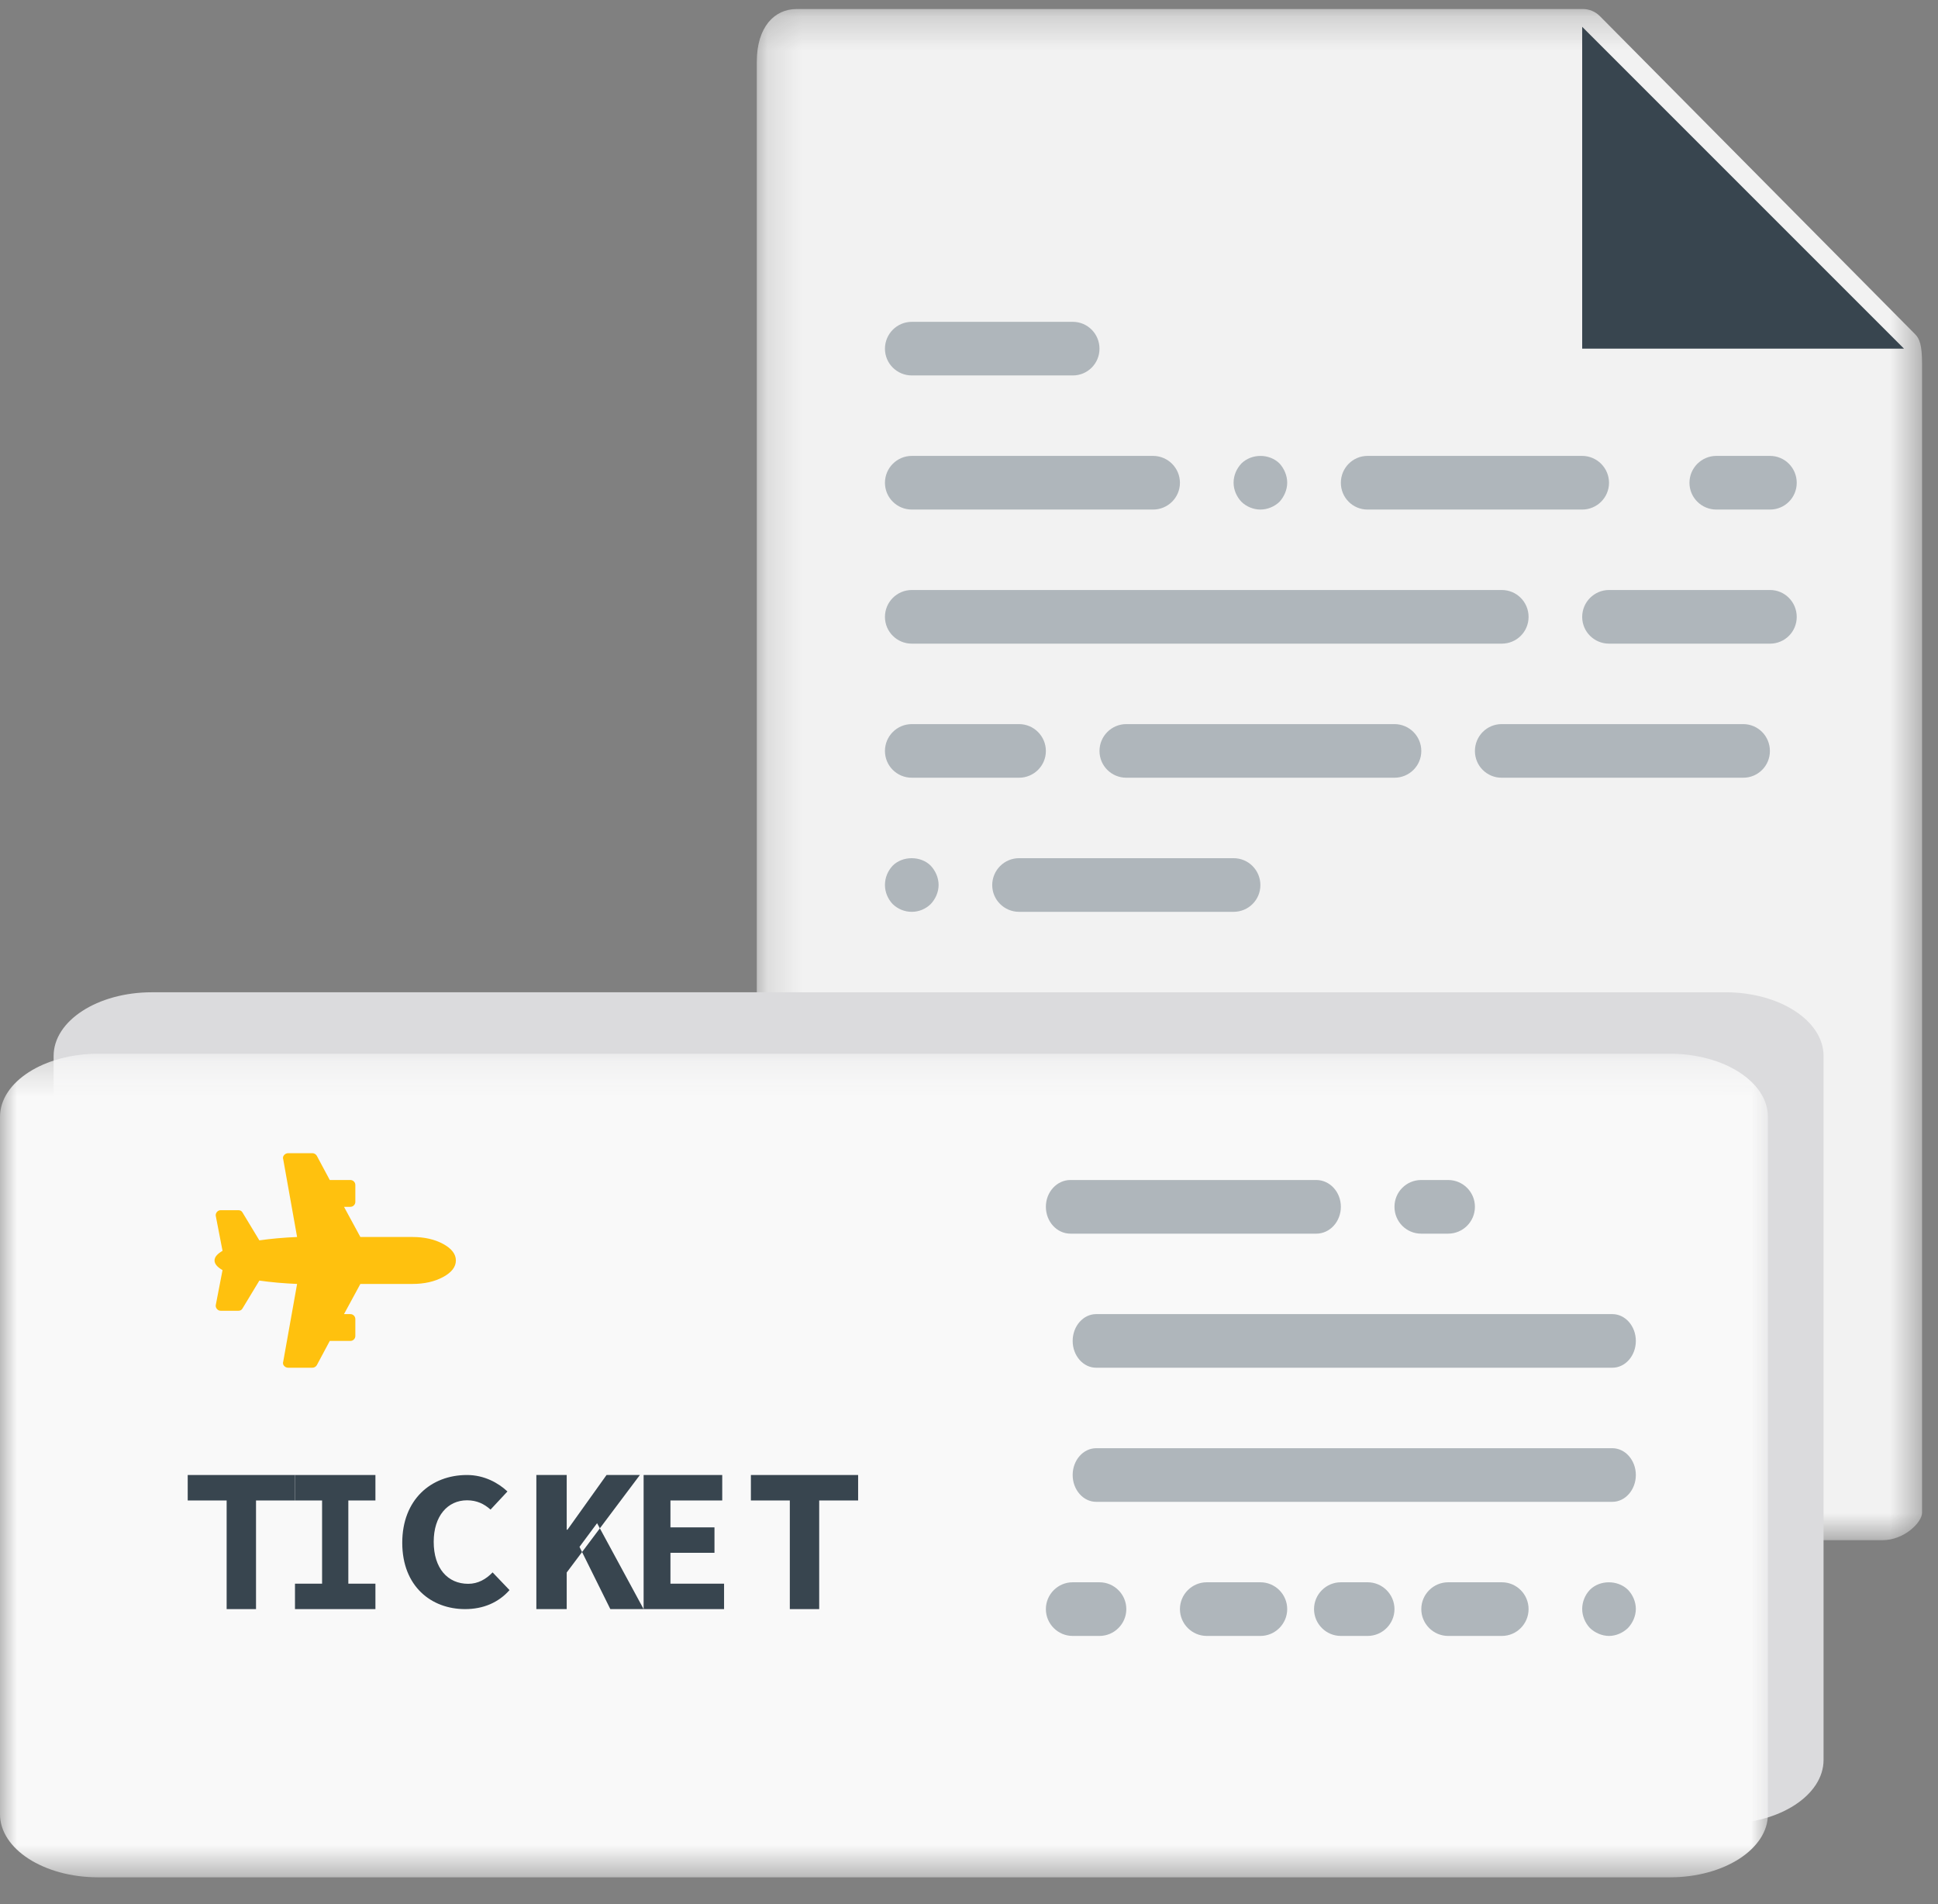
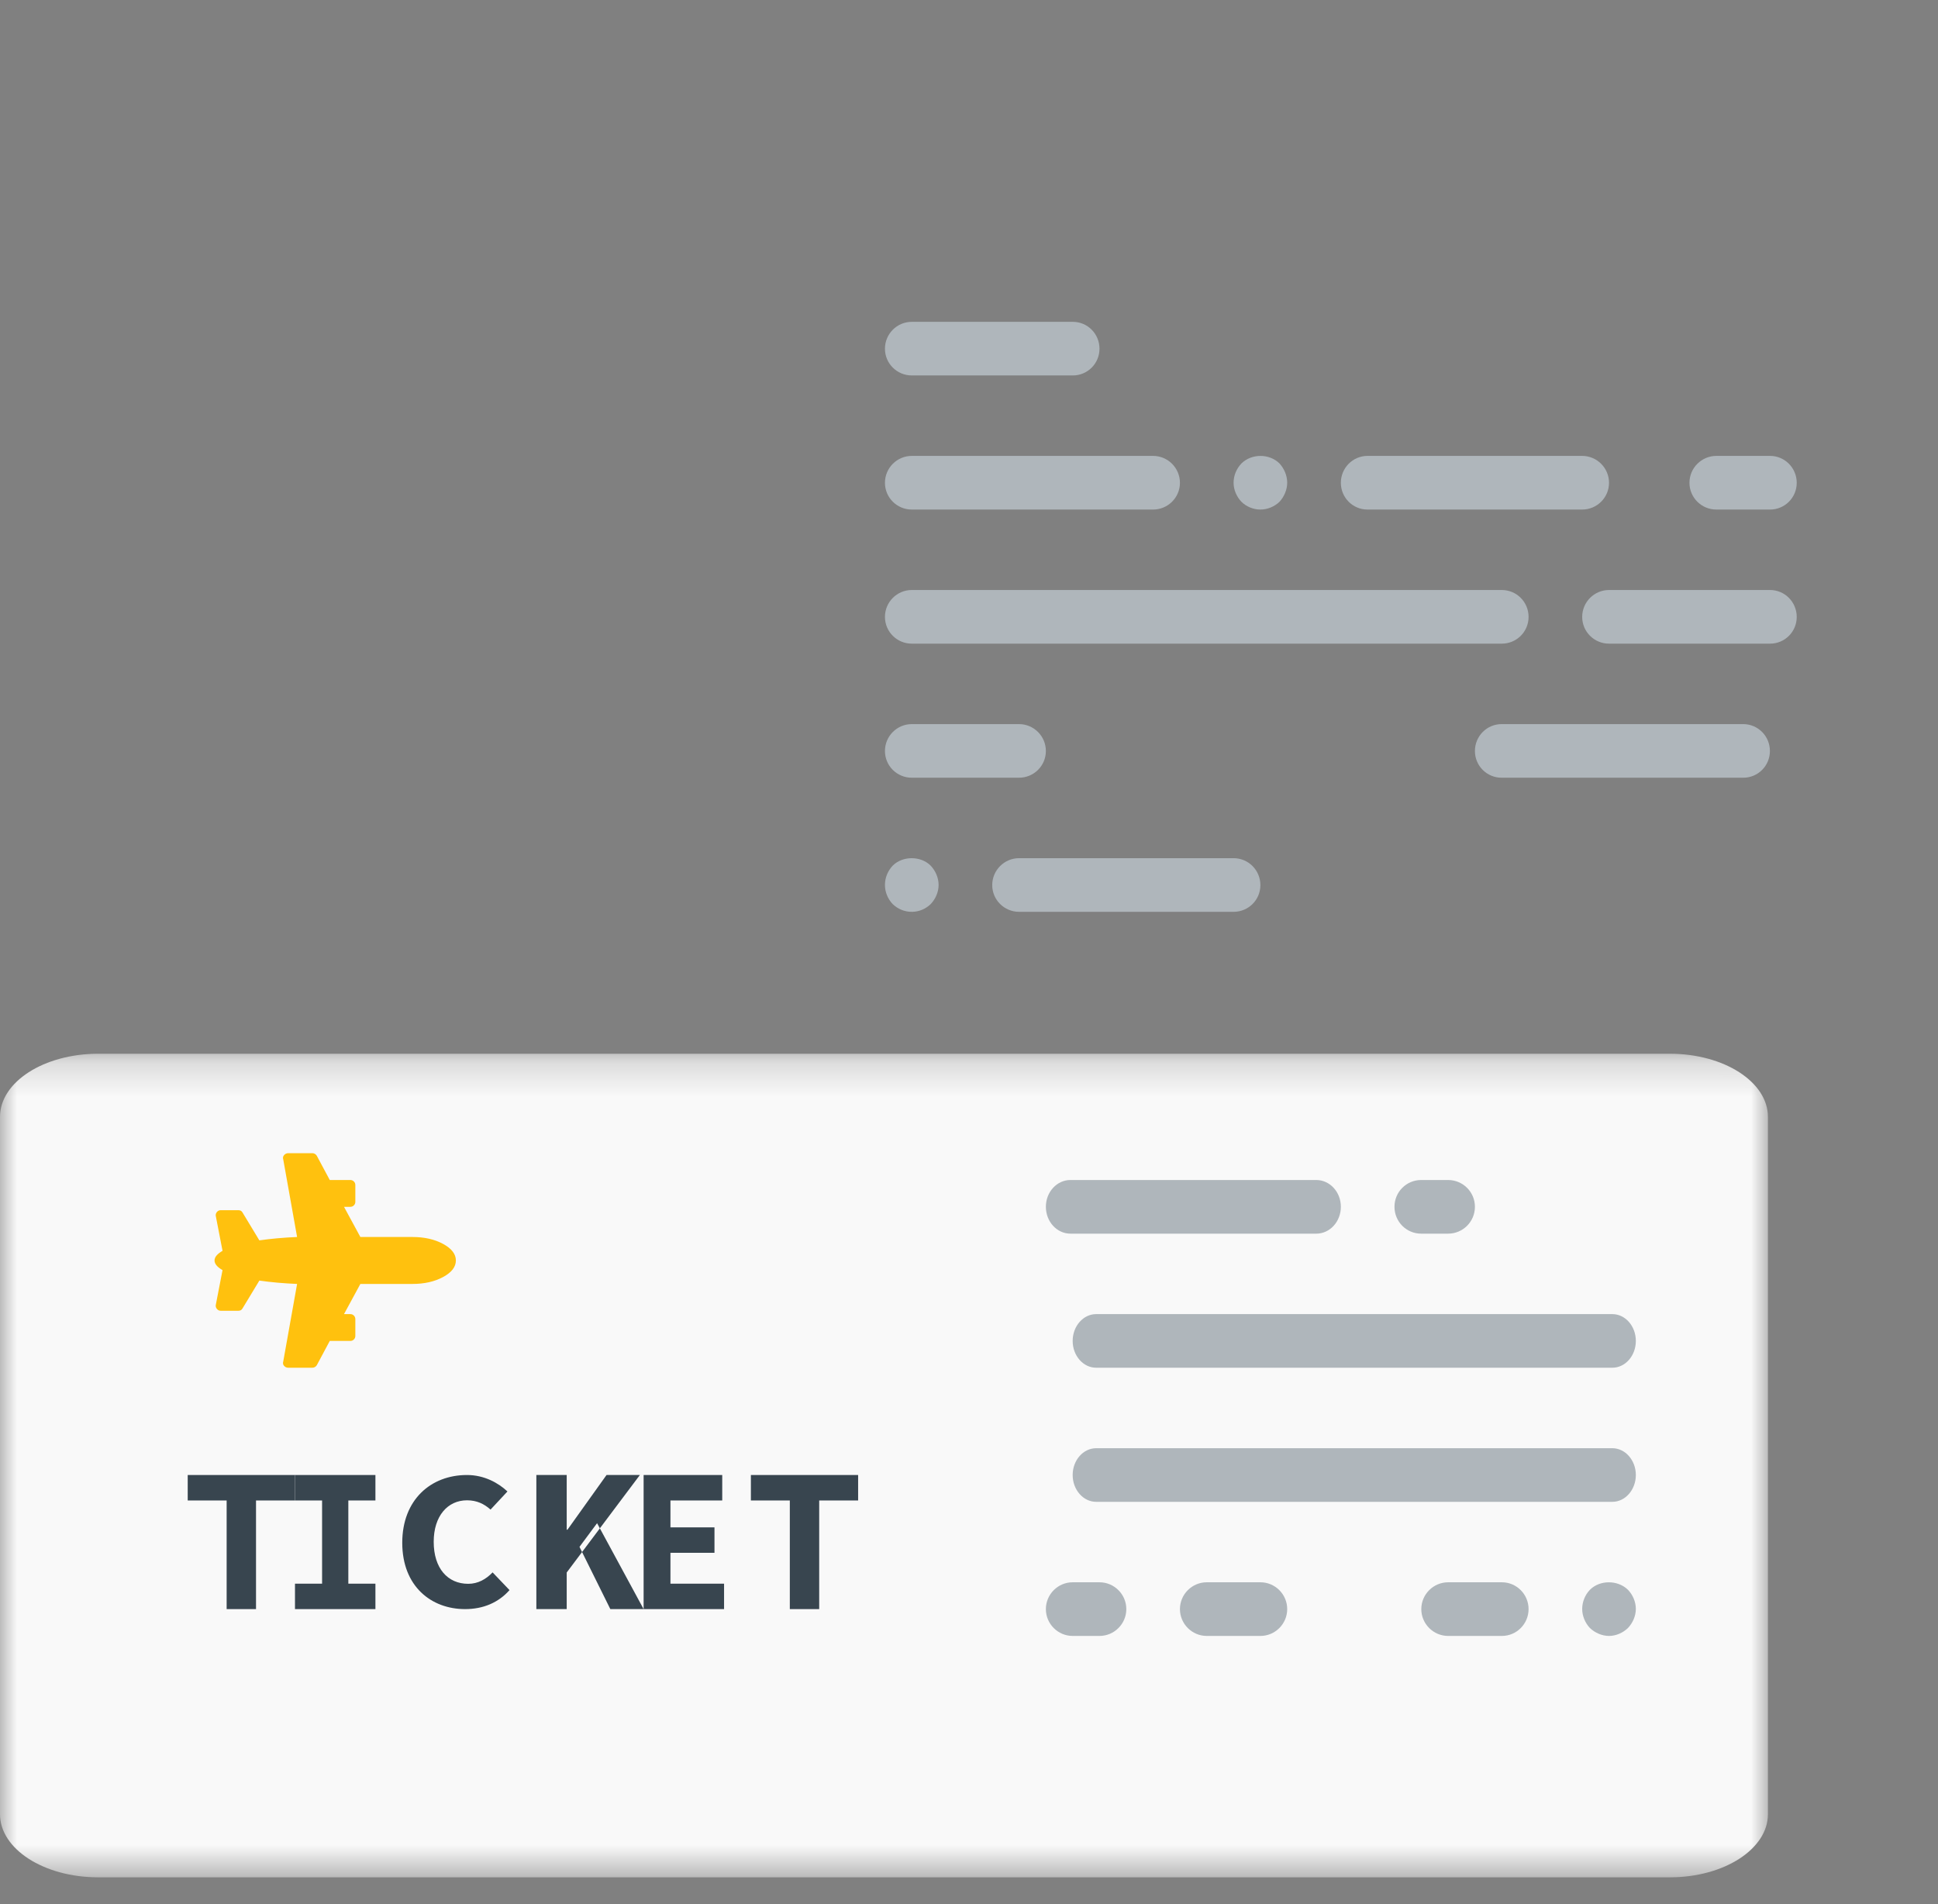
<svg xmlns="http://www.w3.org/2000/svg" xmlns:xlink="http://www.w3.org/1999/xlink" width="57px" height="56px" viewBox="0 0 57 56" version="1.1">
  <rect x="0" y="0" width="57" height="56" fill="#808080" stroke="none" />
  <title>Group 67</title>
  <desc>Created with Sketch.</desc>
  <defs>
    <polygon id="path-1" points="0.174 0.266 34.446 0.266 34.446 45.297 0.174 45.297" />
    <polygon id="path-3" points="4.64788732e-05 0.23 51.998 0.23 51.998 24.451 4.64788732e-05 24.451" />
  </defs>
  <g id="Content" stroke="none" stroke-width="1" fill="none" fill-rule="evenodd">
    <g id="C3" transform="translate(-445, -325)">
      <g id="Group-67" transform="translate(445, 325)">
        <g id="Group-3" transform="translate(22.085, 0)">
          <mask id="mask-2" fill="white">
            <use xlink:href="#path-1" />
          </mask>
          <g id="Clip-2" />
-           <path d="M24.472,0.266 L1.341,0.266 C0.695,0.266 0.174,0.792 0.174,1.813 L0.174,44.491 C0.174,44.77 0.695,45.297 1.341,45.297 L33.282,45.297 C33.925,45.297 34.446,44.77 34.446,44.491 L34.446,10.703 C34.446,10.141 34.372,9.961 34.244,9.831 L24.97,0.474 C24.837,0.34 24.658,0.266 24.472,0.266" id="Fill-1" fill="#F2F2F2" mask="url(#mask-2)" />
        </g>
-         <polygon id="Fill-4" fill="#38454F" points="46.535 0.789 46.535 10.254 56 10.254" />
        <path d="M26.818,11.042 L31.553,11.042 C31.988,11.042 32.338,10.691 32.338,10.256 C32.338,9.819 31.988,9.465 31.553,9.465 L26.818,9.465 C26.382,9.465 26.028,9.819 26.028,10.256 C26.028,10.691 26.382,11.042 26.818,11.042" id="Fill-6" fill="#AFB6BB" />
        <path d="M26.818,14.986 L33.914,14.986 C34.349,14.986 34.704,14.635 34.704,14.199 C34.704,13.763 34.349,13.408 33.914,13.408 L26.818,13.408 C26.382,13.408 26.028,13.763 26.028,14.199 C26.028,14.635 26.382,14.986 26.818,14.986" id="Fill-8" fill="#AFB6BB" />
        <path d="M37.071,14.986 C37.274,14.986 37.482,14.902 37.632,14.758 C37.77,14.607 37.859,14.402 37.859,14.196 C37.859,13.987 37.77,13.781 37.632,13.63 C37.332,13.335 36.814,13.335 36.513,13.63 C36.371,13.781 36.282,13.979 36.282,14.196 C36.282,14.408 36.371,14.607 36.513,14.758 C36.659,14.902 36.867,14.986 37.071,14.986" id="Fill-10" fill="#AFB6BB" />
        <path d="M40.221,14.986 L46.534,14.986 C46.969,14.986 47.324,14.635 47.324,14.199 C47.324,13.763 46.969,13.408 46.534,13.408 L40.221,13.408 C39.787,13.408 39.437,13.763 39.437,14.199 C39.437,14.635 39.787,14.986 40.221,14.986" id="Fill-12" fill="#AFB6BB" />
        <path d="M26.255,25.46 C26.113,25.612 26.028,25.81 26.028,26.027 C26.028,26.239 26.113,26.438 26.255,26.589 C26.405,26.733 26.601,26.817 26.817,26.817 C27.028,26.817 27.225,26.733 27.374,26.589 C27.517,26.438 27.606,26.232 27.606,26.027 C27.606,25.818 27.517,25.612 27.374,25.46 C27.082,25.166 26.547,25.166 26.255,25.46" id="Fill-14" fill="#AFB6BB" />
        <path d="M36.28,25.239 L29.973,25.239 C29.538,25.239 29.183,25.594 29.183,26.031 C29.183,26.466 29.538,26.817 29.973,26.817 L36.28,26.817 C36.72,26.817 37.07,26.466 37.07,26.031 C37.07,25.594 36.72,25.239 36.28,25.239" id="Fill-16" fill="#AFB6BB" />
        <path d="M50.48,14.986 L52.06,14.986 C52.495,14.986 52.845,14.635 52.845,14.199 C52.845,13.763 52.495,13.408 52.06,13.408 L50.48,13.408 C50.046,13.408 49.69,13.763 49.69,14.199 C49.69,14.635 50.046,14.986 50.48,14.986" id="Fill-18" fill="#AFB6BB" />
        <path d="M26.818,18.93 L44.168,18.93 C44.608,18.93 44.958,18.579 44.958,18.143 C44.958,17.706 44.608,17.352 44.168,17.352 L26.818,17.352 C26.382,17.352 26.028,17.706 26.028,18.143 C26.028,18.579 26.382,18.93 26.818,18.93" id="Fill-20" fill="#AFB6BB" />
        <path d="M52.06,17.352 L47.325,17.352 C46.889,17.352 46.535,17.707 46.535,18.144 C46.535,18.579 46.889,18.93 47.325,18.93 L52.06,18.93 C52.495,18.93 52.845,18.579 52.845,18.144 C52.845,17.707 52.495,17.352 52.06,17.352" id="Fill-22" fill="#AFB6BB" />
        <path d="M26.818,22.873 L29.971,22.873 C30.406,22.873 30.761,22.523 30.761,22.087 C30.761,21.65 30.406,21.296 29.971,21.296 L26.818,21.296 C26.382,21.296 26.028,21.65 26.028,22.087 C26.028,22.523 26.382,22.873 26.818,22.873" id="Fill-24" fill="#AFB6BB" />
-         <path d="M41.013,21.296 L33.127,21.296 C32.692,21.296 32.338,21.65 32.338,22.087 C32.338,22.523 32.692,22.873 33.127,22.873 L41.013,22.873 C41.449,22.873 41.803,22.523 41.803,22.087 C41.803,21.65 41.449,21.296 41.013,21.296" id="Fill-26" fill="#AFB6BB" />
        <path d="M51.271,21.296 L44.165,21.296 C43.731,21.296 43.38,21.65 43.38,22.087 C43.38,22.523 43.731,22.873 44.165,22.873 L51.271,22.873 C51.706,22.873 52.056,22.523 52.056,22.087 C52.056,21.65 51.706,21.296 51.271,21.296" id="Fill-28" fill="#AFB6BB" />
-         <path d="M50.751,53.634 L4.466,53.634 C2.871,53.634 1.577,52.795 1.577,51.76 L1.577,31.056 C1.577,30.021 2.871,29.183 4.466,29.183 L50.751,29.183 C52.342,29.183 53.634,30.021 53.634,31.056 L53.634,51.76 C53.634,52.795 52.342,53.634 50.751,53.634" id="Fill-30" fill="#DBDBDD" />
        <g id="Group-34" transform="translate(0, 30.761)">
          <mask id="mask-4" fill="white">
            <use xlink:href="#path-3" />
          </mask>
          <g id="Clip-33" />
          <path d="M49.118,24.451 L2.885,24.451 C1.291,24.451 4.64788732e-05,23.619 4.64788732e-05,22.595 L4.64788732e-05,2.086 C4.64788732e-05,1.061 1.291,0.23 2.885,0.23 L49.118,0.23 C50.707,0.23 51.998,1.061 51.998,2.086 L51.998,22.595 C51.998,23.619 50.707,24.451 49.118,24.451" id="Fill-32" fill="#F9F9F9" mask="url(#mask-4)" />
        </g>
        <path d="M31.484,36.282 L38.713,36.282 C39.112,36.282 39.437,35.931 39.437,35.491 C39.437,35.055 39.112,34.704 38.713,34.704 L31.484,34.704 C31.086,34.704 30.761,35.055 30.761,35.491 C30.761,35.931 31.086,36.282 31.484,36.282" id="Fill-35" fill="#AFB6BB" />
        <path d="M41.8,36.282 L42.59,36.282 C43.026,36.282 43.38,35.931 43.38,35.491 C43.38,35.055 43.026,34.704 42.59,34.704 L41.8,34.704 C41.365,34.704 41.014,35.055 41.014,35.491 C41.014,35.931 41.365,36.282 41.8,36.282" id="Fill-37" fill="#AFB6BB" />
        <path d="M32.338,46.535 L31.549,46.535 C31.115,46.535 30.761,46.89 30.761,47.324 C30.761,47.758 31.115,48.113 31.549,48.113 L32.338,48.113 C32.772,48.113 33.127,47.758 33.127,47.324 C33.127,46.89 32.772,46.535 32.338,46.535" id="Fill-39" fill="#AFB6BB" />
        <path d="M37.071,46.535 L35.493,46.535 C35.059,46.535 34.704,46.89 34.704,47.324 C34.704,47.758 35.059,48.113 35.493,48.113 L37.071,48.113 C37.505,48.113 37.859,47.758 37.859,47.324 C37.859,46.89 37.505,46.535 37.071,46.535" id="Fill-41" fill="#AFB6BB" />
-         <path d="M40.225,46.535 L39.437,46.535 C39.002,46.535 38.648,46.89 38.648,47.324 C38.648,47.758 39.002,48.113 39.437,48.113 L40.225,48.113 C40.659,48.113 41.014,47.758 41.014,47.324 C41.014,46.89 40.659,46.535 40.225,46.535" id="Fill-43" fill="#AFB6BB" />
        <path d="M44.173,46.535 L42.593,46.535 C42.158,46.535 41.803,46.89 41.803,47.324 C41.803,47.758 42.158,48.113 42.593,48.113 L44.173,48.113 C44.607,48.113 44.958,47.758 44.958,47.324 C44.958,46.89 44.607,46.535 44.173,46.535" id="Fill-45" fill="#AFB6BB" />
        <path d="M46.762,46.756 C46.62,46.903 46.535,47.112 46.535,47.318 C46.535,47.523 46.62,47.729 46.762,47.88 C46.912,48.023 47.12,48.113 47.324,48.113 C47.528,48.113 47.732,48.023 47.881,47.88 C48.024,47.729 48.113,47.523 48.113,47.318 C48.113,47.112 48.024,46.903 47.881,46.756 C47.581,46.462 47.054,46.462 46.762,46.756" id="Fill-47" fill="#AFB6BB" />
        <path d="M32.24,40.225 L47.422,40.225 C47.803,40.225 48.113,39.872 48.113,39.437 C48.113,39.002 47.803,38.648 47.422,38.648 L32.24,38.648 C31.86,38.648 31.549,39.002 31.549,39.437 C31.549,39.872 31.86,40.225 32.24,40.225" id="Fill-49" fill="#AFB6BB" />
        <path d="M47.422,42.592 L32.24,42.592 C31.859,42.592 31.549,42.946 31.549,43.38 C31.549,43.814 31.859,44.169 32.24,44.169 L47.422,44.169 C47.802,44.169 48.113,43.814 48.113,43.38 C48.113,42.946 47.802,42.592 47.422,42.592" id="Fill-51" fill="#AFB6BB" />
        <path d="M12.127,36.38 C12.48,36.38 12.782,36.448 13.033,36.584 C13.283,36.72 13.408,36.882 13.408,37.07 C13.408,37.26 13.283,37.422 13.033,37.557 C12.782,37.693 12.48,37.761 12.127,37.761 L10.599,37.761 L10.118,38.648 L10.303,38.648 C10.344,38.648 10.379,38.662 10.408,38.691 C10.437,38.72 10.451,38.755 10.451,38.796 L10.451,39.289 C10.451,39.33 10.437,39.365 10.408,39.394 C10.379,39.423 10.344,39.437 10.303,39.437 L9.699,39.437 L9.317,40.152 C9.284,40.201 9.239,40.225 9.182,40.225 L8.479,40.225 C8.43,40.225 8.388,40.207 8.356,40.17 C8.323,40.133 8.315,40.09 8.331,40.041 L8.738,37.761 C8.343,37.744 7.974,37.712 7.628,37.662 L7.136,38.476 C7.111,38.525 7.07,38.55 7.012,38.55 L6.495,38.55 C6.446,38.55 6.407,38.531 6.378,38.494 C6.349,38.457 6.339,38.418 6.347,38.377 L6.545,37.354 C6.388,37.264 6.31,37.169 6.31,37.07 C6.31,36.972 6.388,36.878 6.545,36.787 L6.347,35.764 C6.339,35.723 6.349,35.684 6.378,35.647 C6.407,35.61 6.446,35.592 6.495,35.592 L7.012,35.592 C7.07,35.592 7.111,35.616 7.136,35.665 L7.628,36.479 C7.974,36.43 8.343,36.397 8.738,36.38 L8.331,34.1 C8.315,34.051 8.323,34.008 8.356,33.971 C8.388,33.934 8.43,33.915 8.479,33.915 L9.182,33.915 C9.239,33.915 9.284,33.94 9.317,33.99 L9.699,34.704 L10.303,34.704 C10.344,34.704 10.379,34.719 10.408,34.747 C10.437,34.776 10.451,34.811 10.451,34.852 L10.451,35.345 C10.451,35.386 10.437,35.421 10.408,35.45 C10.379,35.479 10.344,35.493 10.303,35.493 L10.118,35.493 L10.599,36.38 L12.127,36.38 Z" id="Fill-53" fill="#FFC10E" />
        <polygon id="Fill-55" fill="#38454F" points="6.666 44.129 5.521 44.129 5.521 43.38 8.676 43.38 8.676 44.129 7.53 44.129 7.53 47.324 6.666 47.324" />
        <polygon id="Fill-57" fill="#38454F" points="8.676 46.576 9.473 46.576 9.473 44.129 8.676 44.129 8.676 43.38 11.042 43.38 11.042 44.129 10.245 44.129 10.245 46.576 11.042 46.576 11.042 47.324 8.676 47.324" />
        <path d="M11.831,45.373 C11.831,44.113 12.667,43.38 13.735,43.38 C14.241,43.38 14.655,43.611 14.925,43.864 L14.428,44.397 C14.238,44.229 14.024,44.124 13.735,44.124 C13.169,44.124 12.756,44.583 12.756,45.344 C12.756,46.127 13.169,46.58 13.771,46.58 C14.058,46.58 14.296,46.445 14.488,46.244 L14.986,46.765 C14.66,47.132 14.214,47.324 13.678,47.324 C12.686,47.324 11.831,46.656 11.831,45.373" id="Fill-59" fill="#38454F" />
        <path d="M17.044,45.493 L17.561,44.797 L18.93,47.324 L17.951,47.324 L17.044,45.493 Z M15.775,43.38 L16.668,43.38 L16.668,44.989 L16.69,44.989 L17.839,43.38 L18.82,43.38 L16.668,46.247 L16.668,47.324 L15.775,47.324 L15.775,43.38 Z" id="Fill-61" fill="#38454F" />
        <polygon id="Fill-63" fill="#38454F" points="18.93 43.38 21.242 43.38 21.242 44.129 19.719 44.129 19.719 44.92 21.014 44.92 21.014 45.668 19.719 45.668 19.719 46.576 21.296 46.576 21.296 47.324 18.93 47.324" />
        <polygon id="Fill-65" fill="#38454F" points="23.23 44.129 22.085 44.129 22.085 43.38 25.239 43.38 25.239 44.129 24.094 44.129 24.094 47.324 23.23 47.324" />
      </g>
    </g>
  </g>
</svg>